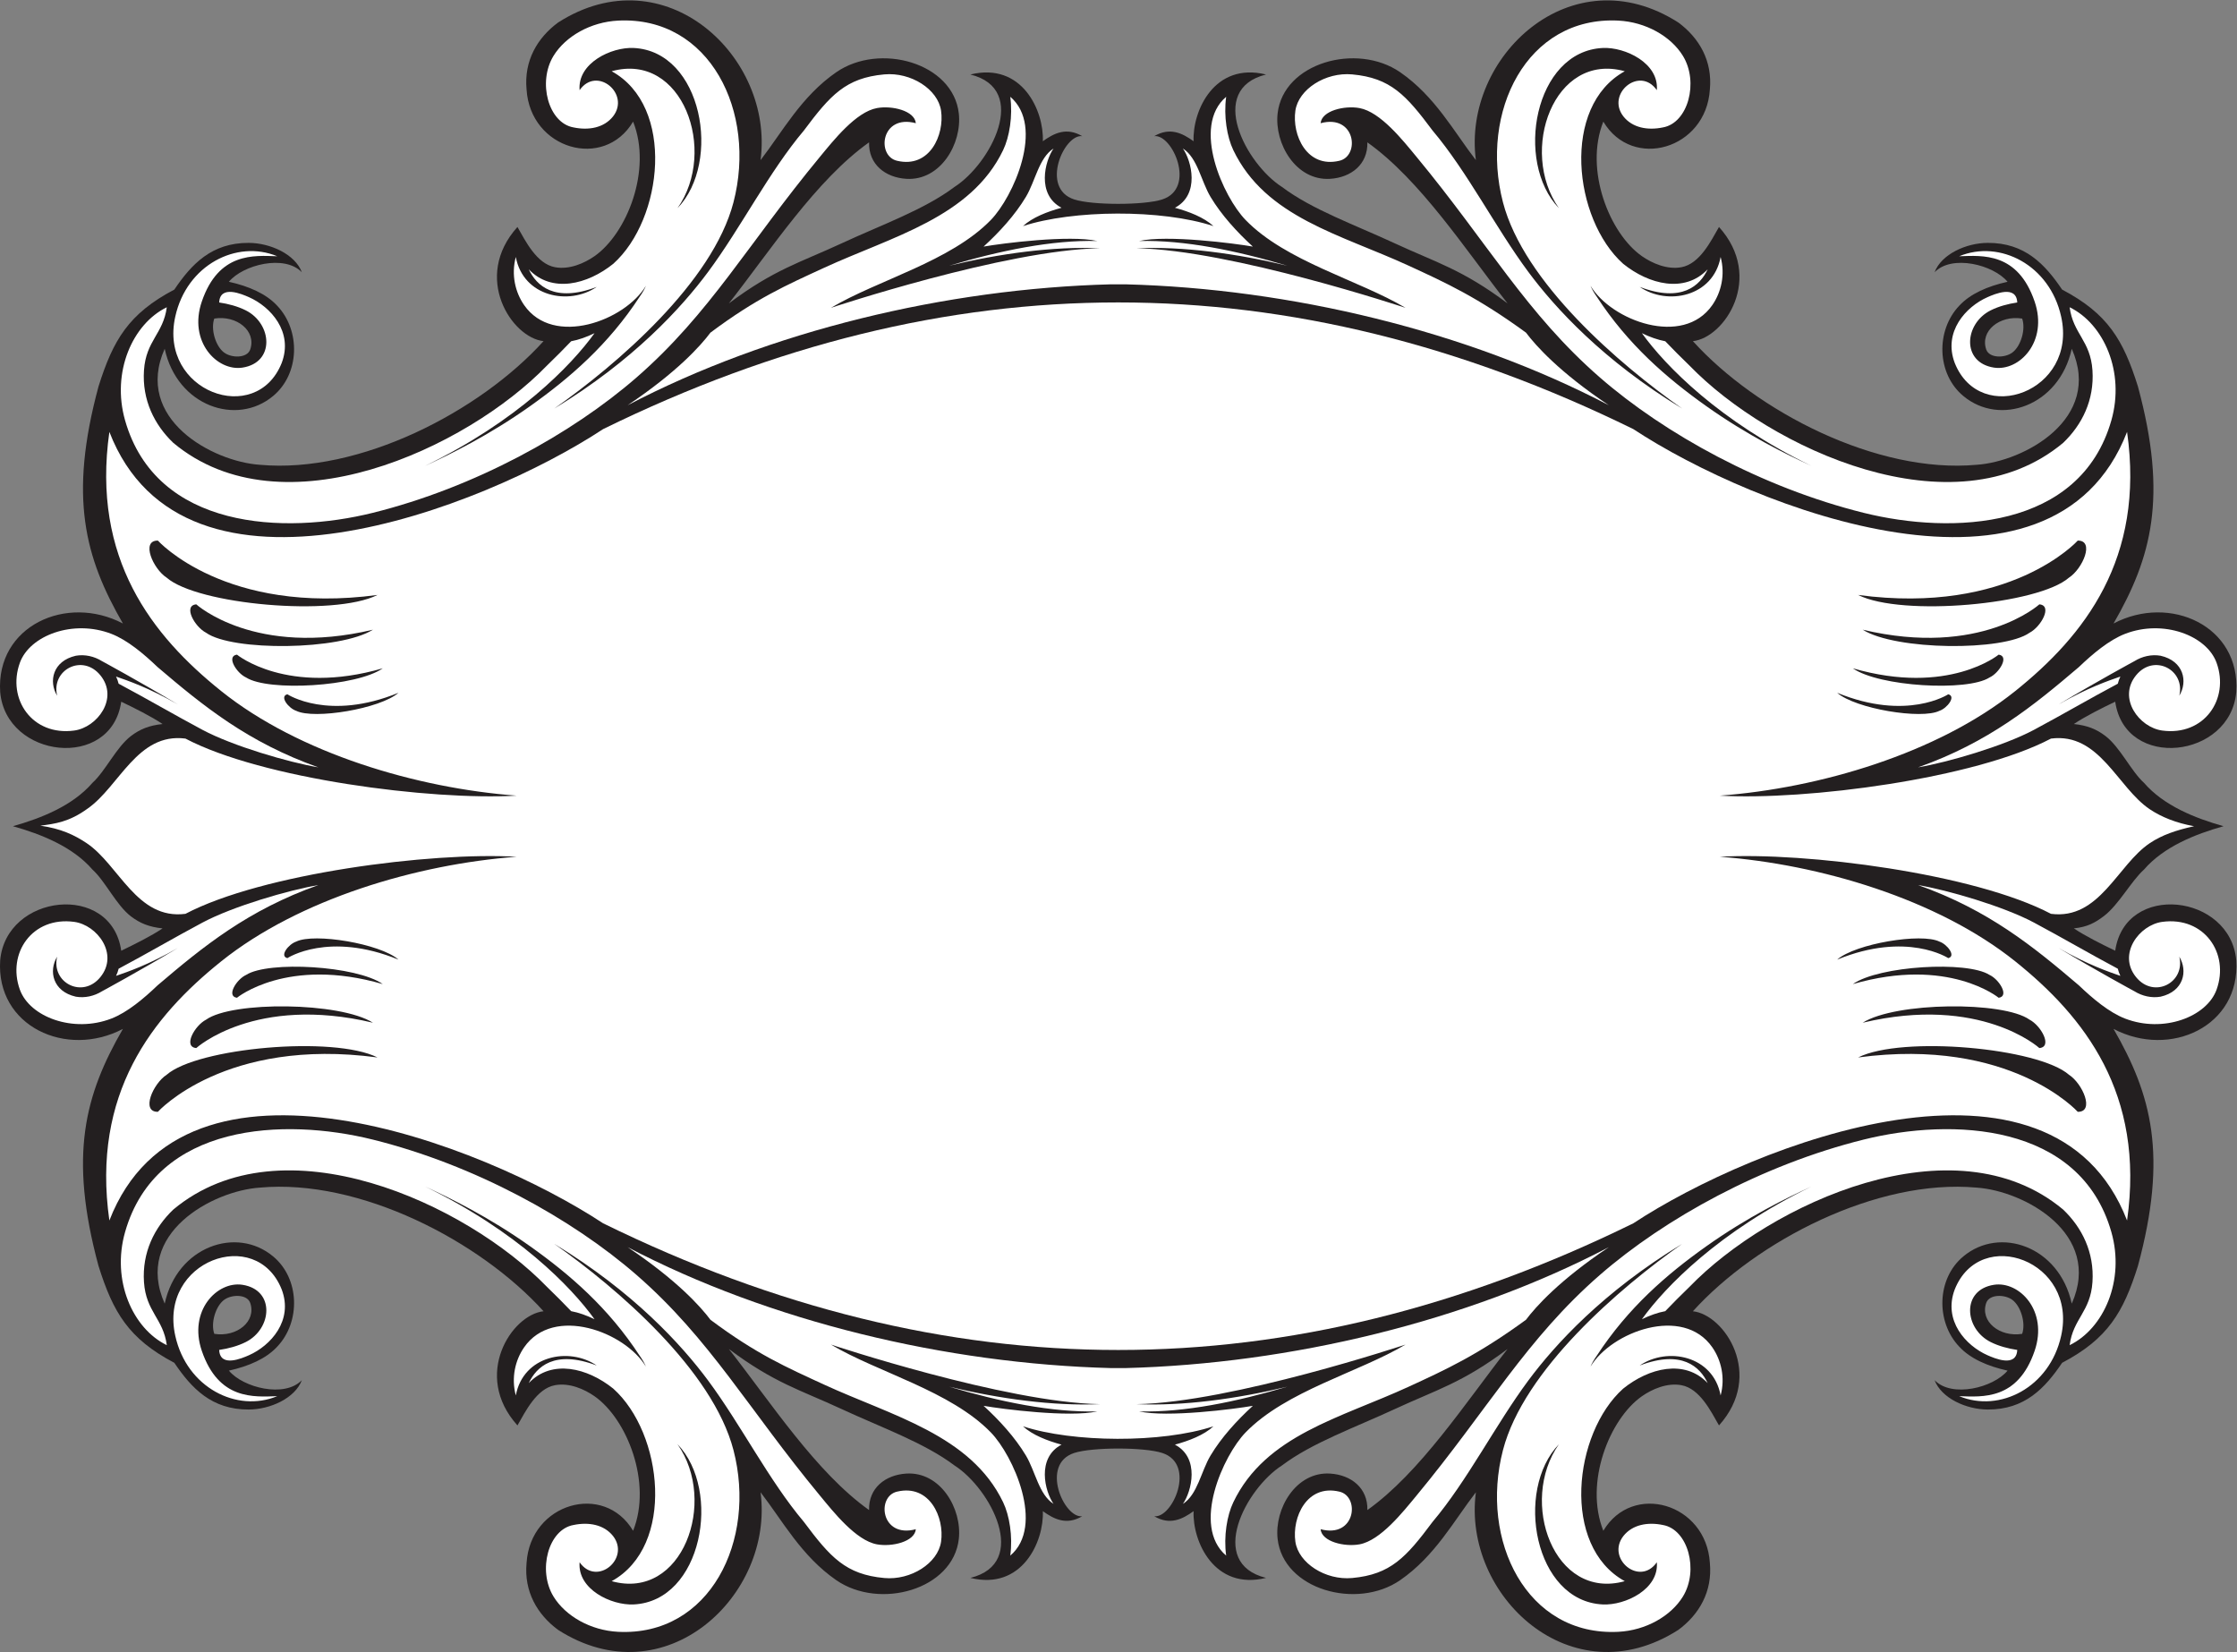
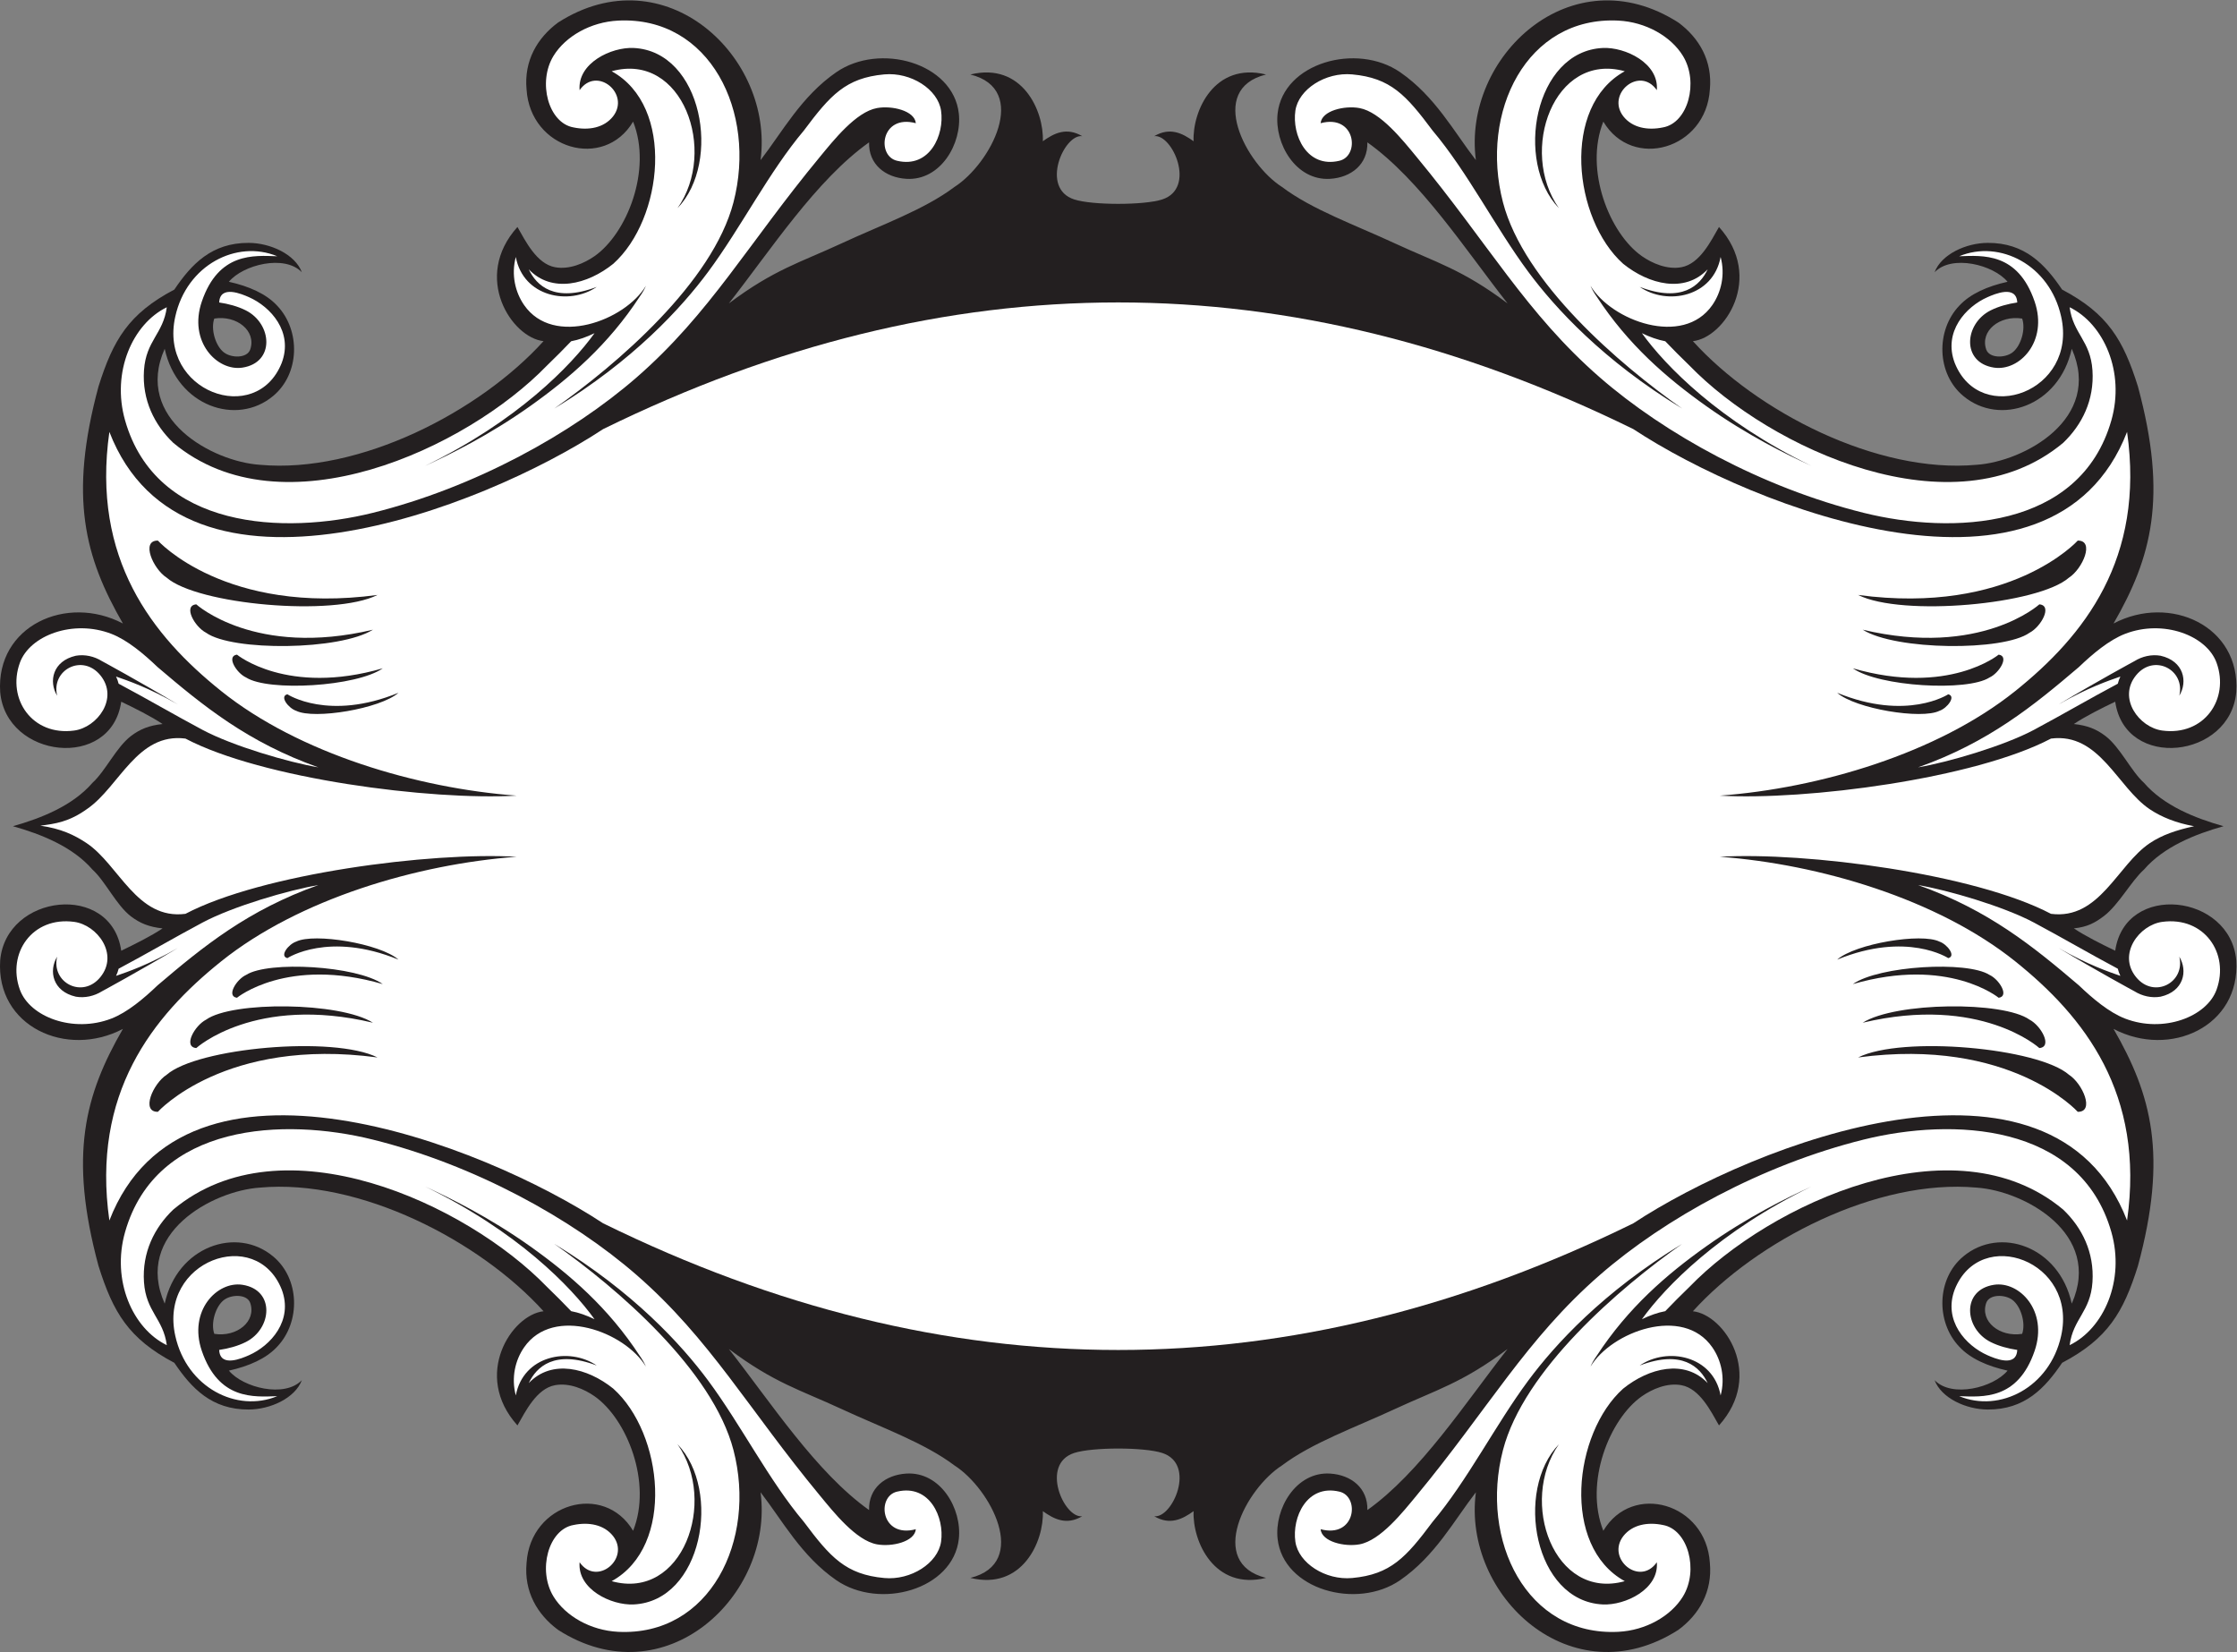
<svg xmlns="http://www.w3.org/2000/svg" viewBox="0 0 959.08 708.187" height="708.187" width="959.08" xml:space="preserve" id="svg2" version="1.1">
  <rect x="0" y="0" width="959.08" height="708.187" fill="#808080" stroke="none" />
  <defs id="defs6" />
  <g transform="matrix(1.333,0,0,-1.333,0,708.187)" id="g10">
    <g transform="scale(0.1)" id="g12">
      <path id="path14" style="fill:#231f20;fill-opacity:1;fill-rule:evenodd;stroke:none" d="m 41.527,2655.71 c 91.039,-25.61 192.168,-65.79 255.969,-139.6 41.43,-37.45 76.524,-114.43 123.934,-150.56 28.781,-21.92 58.304,-33.93 101.445,-38.43 -35.859,-24.26 -92.121,-52.32 -132.98,-71.8 C 358.07,2476.96 19.273,2438.27 0.609,2224.3 -13.312,2012.13 213.508,1908.28 395.305,2003.86 272.895,1791.64 220.531,1598.01 316.824,1241.7 363.695,1092.39 413.453,1007.53 560.707,930.012 615.895,848.328 680.645,779.375 799.82,779.785 c 69.797,0.246 149.414,36.731 170.996,94.434 -55.343,-57.793 -189.14,-24.297 -234.621,30.676 64.02,14.168 119.75,38.511 155.157,76.804 76.457,80.111 72.668,219.731 -12.989,290.551 -116.64,97.61 -308.304,33.16 -348.66,-151.88 -100.25,225.42 153.906,362.79 305.692,373.06 321.575,29.42 708.225,-171.46 912.815,-397.61 -102.26,-11 -229.92,-205 -83.95,-367.136 25.97,45.152 61.52,118.3 120.81,129.363 46.15,8.605 94.56,-12.82 126.89,-35.371 104.56,-72.957 186.11,-278.153 124.33,-432.832 -93.72,157.422 -330.49,88.918 -342.66,-103.133 -8.8,-92.375 34.55,-166.242 101.41,-215.598 343.8,-219.914 695.08,110.481 651.15,442.539 70.13,-90.554 130.95,-204.902 243.44,-282.617 139.48,-96.379 375.92,-30.527 394.23,132.57 10.86,96.836 -58.83,217.129 -169.02,210.196 -67.54,-4.231 -121.57,-46.613 -119.65,-117.309 -170.23,121.02 -315.11,344.778 -450.95,518.008 145.58,-109.441 229.97,-131.598 362.47,-193.094 128.46,-59.621 266.35,-108.504 362.92,-181.289 116.46,-74.336 243.45,-314.297 51.42,-361.777 166.65,-40.969 237.12,117.473 233.06,214.601 35.79,-25.753 76.09,-46.195 126.64,-16.32 -58.45,-7.715 -136.23,167.734 -25.63,203.535 58.27,18.887 224.58,18.887 282.85,0 110.6,-35.801 32.83,-211.25 -25.63,-203.535 50.55,-29.875 90.85,-9.433 126.64,16.32 -4.06,-97.128 66.41,-255.57 233.06,-214.601 -192.03,47.48 -65.05,287.441 51.43,361.777 96.56,72.785 234.46,121.668 362.91,181.289 132.51,61.496 216.89,83.653 362.47,193.094 -135.84,-173.23 -280.72,-396.988 -450.95,-518.008 1.92,70.696 -52.11,113.078 -119.65,117.309 -110.19,6.933 -179.88,-113.36 -169.01,-210.196 18.3,-163.097 254.74,-228.949 394.23,-132.57 112.49,77.715 173.3,192.063 243.43,282.617 -43.93,-332.058 307.36,-662.453 651.16,-442.539 66.85,49.356 110.2,123.223 101.4,215.598 -12.17,192.051 -248.94,260.555 -342.65,103.133 -61.78,154.679 19.76,359.875 124.32,432.832 32.33,22.551 80.73,43.976 126.89,35.371 59.29,-11.063 94.84,-84.211 120.82,-129.363 145.96,162.136 18.31,356.136 -83.96,367.136 204.59,226.15 591.25,427.03 912.82,397.61 151.78,-10.27 405.94,-147.64 305.69,-373.06 -40.35,185.04 -232.02,249.49 -348.66,151.88 -85.66,-70.82 -89.44,-210.44 -12.99,-290.551 35.4,-38.293 91.13,-62.636 155.17,-76.804 -45.49,-54.973 -179.29,-88.469 -234.64,-30.676 21.59,-57.703 101.21,-94.188 171,-94.434 119.17,-0.41 183.93,68.543 239.11,150.227 147.26,77.518 197.01,162.378 243.88,311.688 96.3,356.31 43.94,549.94 -78.47,762.16 181.79,-95.58 408.62,8.27 394.69,220.44 -18.66,213.97 -357.46,252.66 -389.28,31.02 -40.86,19.48 -97.13,47.54 -132.99,71.8 43.14,4.5 67.95,17.79 96.72,39.72 47.41,36.13 87.24,111.82 128.67,149.27 63.79,73.81 164.92,113.99 255.96,139.6 -91.04,25.62 -192.17,65.79 -255.96,139.61 -41.43,37.45 -76.53,114.43 -123.94,150.56 -28.78,21.93 -58.31,33.93 -101.45,38.43 35.86,24.26 92.13,52.32 132.99,71.8 31.82,-221.64 370.62,-182.95 389.28,31.02 13.93,212.17 -212.9,316.01 -394.69,220.44 122.41,212.22 174.77,405.85 78.47,762.16 -46.87,149.3 -96.62,234.18 -243.88,311.69 -55.18,81.69 -119.94,150.64 -239.11,150.22 -69.79,-0.24 -149.41,-36.72 -171,-94.43 55.35,57.79 189.15,24.3 234.64,-30.67 -64.04,-14.18 -119.77,-38.52 -155.17,-76.81 -76.45,-80.12 -72.67,-219.73 12.99,-290.55 116.64,-97.6 308.31,-33.16 348.66,151.88 100.25,-225.43 -153.91,-362.79 -305.69,-373.06 -321.57,-29.43 -708.23,171.45 -912.82,397.61 102.27,11 229.92,205 83.96,367.14 -25.98,-45.16 -61.53,-118.3 -120.82,-129.37 -46.16,-8.6 -94.56,12.82 -126.89,35.37 -104.56,72.96 -186.1,278.16 -124.32,432.83 93.71,-157.41 330.48,-88.91 342.65,103.14 8.8,92.37 -34.55,166.24 -101.4,215.6 -343.8,219.91 -695.09,-110.48 -651.16,-442.54 -70.13,90.55 -130.94,204.89 -243.43,282.61 -139.49,96.38 -375.93,30.53 -394.23,-132.56 -10.87,-96.84 58.82,-217.13 169.01,-210.2 67.54,4.23 121.57,46.61 119.65,117.3 170.23,-121.01 315.11,-344.76 450.95,-518 -145.58,109.44 -229.96,131.6 -362.47,193.09 -128.45,59.62 -266.35,108.51 -362.91,181.29 -116.48,74.34 -243.46,314.3 -51.43,361.78 -166.65,40.97 -237.12,-117.48 -233.06,-214.6 -35.79,25.75 -76.09,46.19 -126.64,16.32 58.46,7.71 136.23,-167.74 25.63,-203.54 -58.27,-18.88 -224.58,-18.88 -282.85,0 -110.6,35.8 -32.82,211.25 25.63,203.54 -50.55,29.87 -90.85,9.43 -126.64,-16.32 4.06,97.12 -66.41,255.57 -233.06,214.6 192.03,-47.48 65.04,-287.44 -51.42,-361.78 -96.57,-72.78 -234.46,-121.67 -362.92,-181.29 -132.5,-61.49 -216.89,-83.65 -362.47,-193.09 135.84,173.24 280.72,396.99 450.95,518 -1.92,-70.69 52.11,-113.07 119.65,-117.3 110.19,-6.93 179.88,113.36 169.02,210.2 -18.31,163.09 -254.75,228.94 -394.23,132.56 -112.49,-77.72 -173.31,-192.06 -243.44,-282.61 43.93,332.06 -307.35,662.45 -651.15,442.54 -66.86,-49.36 -110.21,-123.23 -101.41,-215.6 12.17,-192.05 248.94,-260.55 342.66,-103.14 61.78,-154.67 -19.77,-359.87 -124.33,-432.83 -32.33,-22.55 -80.74,-43.97 -126.89,-35.37 -59.29,11.07 -94.84,84.21 -120.81,129.37 -145.97,-162.14 -18.31,-356.14 83.95,-367.14 -204.59,-226.16 -591.24,-427.04 -912.815,-397.61 -151.786,10.27 -405.942,147.63 -305.692,373.06 40.356,-185.04 232.02,-249.48 348.66,-151.88 85.657,70.82 89.446,210.43 12.989,290.55 -35.407,38.29 -91.137,62.63 -155.157,76.81 45.481,54.97 179.278,88.46 234.621,30.67 -21.582,57.71 -101.199,94.19 -170.996,94.43 -119.175,0.42 -183.925,-68.53 -239.113,-150.22 C 413.453,4303.91 363.695,4219.03 316.824,4069.73 220.531,3713.42 272.895,3519.79 395.305,3307.57 213.508,3403.14 -13.312,3299.3 0.609,3087.13 19.273,2873.16 358.07,2834.47 389.895,3056.11 c 40.859,-19.48 97.121,-47.54 132.98,-71.8 -43.141,-4.5 -72.664,-16.5 -101.445,-38.43 C 374.02,2909.75 338.926,2832.77 297.496,2795.32 233.695,2721.5 132.566,2681.33 41.527,2655.71 Z M 6503.89,4288.26 c -72.34,11.48 -136.07,-39.88 -115.57,-99.53 9.9,-28.34 59.61,-28.08 84.28,-9.57 26.94,20.2 43.51,74.35 31.29,109.1 z m -5814.691,0 c 72.344,11.48 136.071,-39.88 115.571,-99.53 -9.903,-28.34 -59.61,-28.08 -84.282,-9.57 -26.941,20.2 -43.511,74.35 -31.289,109.1 z M 6503.89,1023.18 c -72.34,-11.49 -136.07,39.86 -115.57,99.52 9.9,28.33 59.61,28.08 84.28,9.58 26.94,-20.22 43.51,-74.36 31.29,-109.1 z m -5814.691,0 c 72.344,-11.49 136.071,39.86 115.571,99.52 -9.903,28.33 -59.61,28.08 -84.282,9.58 -26.941,-20.22 -43.511,-74.36 -31.289,-109.1 v 0" />
      <path id="path16" style="fill:#ffffff;fill-opacity:1;fill-rule:evenodd;stroke:none" d="m 183.766,3075.39 c -19.934,83.29 81.425,136.39 139.027,65.68 60.25,-73.96 -10.063,-167.72 -84.215,-177.72 -134.879,-18.18 -216.769,101.35 -174.715,217.89 31.801,88.15 171.571,140.42 294.063,93.21 52.008,-20.05 104.929,-64.91 148.875,-106.93 146.707,-124.98 290.519,-242.16 517.149,-322.51 -95.102,16.02 -274.911,68.44 -372.641,120.58 -88.59,47.25 -180.813,101.15 -269.77,148.43 -1.926,8.07 -4.723,15.75 -8.254,22.99 37.93,-13.27 102.324,-34.61 198.863,-89.68 -122.71,73.46 -243.734,139.07 -244.05,139.21 l 0.004,-0.01 c -24.899,15.53 -55.067,22.45 -84.137,17.43 -74.84,-17.11 -87.985,-82.92 -60.199,-128.57 z m 6825.564,0 c 19.93,83.29 -81.43,136.39 -139.03,65.68 -60.25,-73.96 10.06,-167.72 84.21,-177.72 134.88,-18.18 216.78,101.35 174.72,217.89 -31.81,88.15 -171.57,140.42 -294.06,93.21 -52.01,-20.05 -104.94,-64.91 -148.88,-106.93 -146.71,-124.98 -290.52,-242.16 -517.14,-322.51 95.1,16.02 274.9,68.44 372.64,120.58 88.58,47.25 180.8,101.15 269.76,148.43 1.93,8.07 4.73,15.75 8.25,22.99 -37.92,-13.27 -102.32,-34.61 -198.85,-89.68 122.7,73.46 243.73,139.07 244.04,139.21 v -0.01 c 24.9,15.53 55.07,22.45 84.14,17.43 74.83,-17.11 87.98,-82.92 60.2,-128.57 z m 0,-839.35 c 19.93,-83.29 -81.43,-136.39 -139.03,-65.68 -60.25,73.96 10.06,167.72 84.21,177.72 134.88,18.18 216.78,-101.35 174.72,-217.89 -31.81,-88.16 -171.57,-140.42 -294.06,-93.22 -52.01,20.06 -104.94,64.92 -148.88,106.95 -146.71,124.97 -290.52,242.15 -517.14,322.5 95.1,-16.02 274.9,-68.44 372.64,-120.58 88.58,-47.25 180.8,-101.15 269.76,-148.44 1.93,-8.06 4.73,-15.74 8.25,-22.99 -37.92,13.28 -102.32,34.61 -198.85,89.68 122.7,-73.45 243.73,-139.06 244.04,-139.2 v 0.01 c 24.9,-15.53 55.07,-22.46 84.14,-17.44 74.83,17.13 87.98,82.93 60.2,128.58 z m -6825.564,0 c -19.934,-83.29 81.425,-136.39 139.027,-65.68 60.25,73.96 -10.063,167.72 -84.215,177.72 -134.879,18.18 -216.769,-101.35 -174.715,-217.89 31.801,-88.16 171.571,-140.42 294.063,-93.22 52.008,20.06 104.929,64.92 148.875,106.95 146.707,124.97 290.519,242.15 517.149,322.5 -95.102,-16.02 -274.911,-68.44 -372.641,-120.58 -88.59,-47.25 -180.813,-101.15 -269.77,-148.44 -1.926,-8.06 -4.723,-15.74 -8.254,-22.99 37.93,13.28 102.324,34.61 198.863,89.68 -122.71,-73.45 -243.734,-139.06 -244.05,-139.2 l 0.004,0.01 c -24.899,-15.53 -55.067,-22.46 -84.137,-17.44 -74.84,17.13 -87.985,82.93 -60.199,128.58 v 0" />
-       <path id="path18" style="fill:#ffffff;fill-opacity:1;fill-rule:evenodd;stroke:none" d="m 3902.87,4585.6 c -30.46,28.07 -78.43,46.6 -123.92,58.95 81.1,42.93 53.52,150.83 25.67,190.52 47.06,-29.96 58.32,-104.58 88.99,-155.72 35.06,-58.45 85.41,-113.43 136,-159.64 -59.9,10.54 -276.18,38.14 -365.72,17.94 145.5,3.8 313.74,-31.01 476.51,-79.46 -161.94,39.11 -335.43,62.74 -485.3,56.16 305.17,-5.17 864.52,-191.27 865.52,-191.62 -150.19,89.38 -384.51,148.72 -514.55,282.71 -71.1,73.28 -174.83,300.48 -62.34,396 -8.44,-62.46 2.75,-129.36 22.94,-171.43 103.82,-216.46 345.22,-270.95 564.22,-371.79 120.71,-55.57 220.99,-101.41 377.14,-215.2 31.54,-42.03 107.52,-127.18 266.5,-233.57 -457.1,239.37 -1024.83,375.07 -1554.42,388.89 h -47.13 c -529.58,-13.82 -1097.32,-149.52 -1554.43,-388.89 158.99,106.39 234.97,191.54 266.51,233.57 147.52,110.34 244.34,152.72 365.06,208.29 219,100.85 472.48,162.24 576.31,378.7 20.18,42.07 31.36,108.97 22.93,171.43 112.49,-95.52 8.76,-322.72 -62.35,-396 -130.03,-133.99 -364.35,-193.33 -514.53,-282.71 0.99,0.35 560.35,186.45 865.51,191.62 -149.87,6.58 -323.35,-17.05 -485.3,-56.16 162.78,48.45 331.01,83.26 476.51,79.46 -89.54,20.2 -305.81,-7.4 -365.72,-17.94 50.6,46.21 100.94,101.19 136,159.64 30.67,51.14 41.93,125.76 88.99,155.72 -27.85,-39.69 -55.43,-147.59 25.68,-190.52 -45.5,-12.35 -93.47,-30.88 -123.93,-58.95 159.72,52.47 445.57,54.88 612.65,0 z m 0,-3859.772 c -30.46,-28.074 -78.43,-46.598 -123.92,-58.941 81.1,-42.934 53.52,-150.84 25.67,-190.528 47.06,29.961 58.32,104.579 88.99,155.719 35.06,58.449 85.41,113.43 136,159.641 -59.9,-10.547 -276.18,-38.145 -365.72,-17.938 145.5,-3.801 313.74,31.004 476.51,79.461 -161.94,-39.113 -335.43,-62.746 -485.3,-56.164 305.17,5.176 864.52,191.274 865.52,191.621 C 4370.43,899.316 4136.11,839.98 4006.07,705.988 3934.97,632.703 3831.24,405.508 3943.73,310 c -8.44,62.441 2.75,129.348 22.94,171.414 103.82,216.457 345.22,270.949 564.22,371.789 120.71,55.578 220.99,101.414 377.14,215.197 31.54,42.04 107.52,127.2 266.5,233.58 C 4717.43,1062.61 4149.7,926.906 3620.11,913.098 h -47.13 c -529.58,13.808 -1097.32,149.512 -1554.43,388.882 158.99,-106.38 234.97,-191.54 266.51,-233.58 147.52,-110.326 244.34,-152.705 365.06,-208.283 219,-100.84 472.48,-162.246 576.31,-378.703 20.18,-42.066 31.36,-108.973 22.93,-171.414 112.49,95.508 8.76,322.703 -62.35,395.988 -130.03,133.992 -364.35,193.328 -514.53,282.711 0.99,-0.347 560.35,-186.445 865.51,-191.621 -149.87,-6.582 -323.35,17.051 -485.3,56.164 162.78,-48.457 331.01,-83.262 476.51,-79.461 -89.54,-20.207 -305.81,7.391 -365.72,17.938 50.6,-46.211 100.94,-101.192 136,-159.641 30.67,-51.14 41.93,-125.758 88.99,-155.719 -27.85,39.688 -55.43,147.594 25.68,190.528 -45.5,12.343 -93.47,30.867 -123.93,58.941 159.72,-52.469 445.57,-54.89 612.65,0 v 0" />
      <path id="path20" style="fill:#ffffff;fill-opacity:1;fill-rule:evenodd;stroke:none" d="m 6914.33,2601.16 c -103.96,-69.66 -161.38,-247.39 -317.64,-227.26 -246.21,129.45 -788.9,199.54 -1065.24,183.54 320.19,-23.8 699.98,-135.82 950.23,-336.35 221.87,-177.78 417.61,-425.34 359.65,-833.4 -240.77,620.45 -1200.77,246.06 -1588.02,-9 -1106.87,-543.194 -2206.66,-543.194 -3313.53,0 -387.24,255.06 -1347.241,629.45 -1588.018,9 -57.953,408.06 137.773,655.62 359.648,833.4 250.262,200.53 630.05,312.55 950.24,336.35 -276.35,16 -819.045,-54.09 -1065.252,-183.54 -156.257,-20.13 -213.679,157.6 -317.632,227.26 -39.457,26.44 -83.235,47 -148.985,56.24 47.121,6.21 92.098,11.54 151.699,54.74 102.247,70.9 160.036,245.34 314.918,225.39 246.207,-129.46 788.902,-199.54 1065.252,-183.55 -320.19,23.81 -699.978,135.83 -950.24,336.36 -221.875,177.78 -417.601,425.34 -359.648,833.41 240.777,-620.47 1200.778,-246.07 1588.018,8.99 1106.87,543.19 2206.66,543.19 3313.53,0 387.25,-255.06 1347.25,-629.46 1588.02,-8.99 57.96,-408.07 -137.78,-655.63 -359.65,-833.41 -250.25,-200.53 -630.04,-312.55 -950.23,-336.36 276.34,-15.99 819.03,54.09 1065.24,183.55 156.26,20.13 213.68,-157.61 317.64,-227.27 37.87,-25.37 85.46,-44.38 142.56,-54.58 -57.33,-12.52 -103.28,-28.19 -142.56,-54.52 z M 507.777,3574.22 c 0.481,-0.5 216.692,-240.43 706.453,-174.83 -141.94,-70.91 -579.675,-30.77 -678.253,55.7 -43.926,28.49 -83.547,119.99 -28.2,119.13 z m 6174.933,0 c -0.48,-0.5 -216.7,-240.43 -706.46,-174.83 141.94,-70.91 579.67,-30.77 678.25,55.7 43.94,28.49 83.55,119.99 28.21,119.13 z m -416.52,-494.25 c -0.28,-0.17 -132.82,-87.27 -357.3,4.8 58.61,-51.34 271.53,-86.7 329.1,-57.88 24.41,8.07 54.6,46.61 28.2,53.08 z m 162.14,127.48 c -0.35,-0.27 -161.83,-133.06 -469.03,-43.95 84.03,-59.05 368.1,-75.46 439.52,-29.59 30.87,14.01 65.03,68.77 29.51,73.54 z m 130.88,161.73 c -0.41,-0.36 -189.04,-171.63 -568.26,-81.49 105.82,-66.86 452.53,-69.88 536.74,-9.79 36.72,18.9 75.04,87.58 31.52,91.28 z M 924.285,3079.97 c 0.289,-0.17 132.825,-87.27 357.295,4.8 -58.6,-51.34 -271.52,-86.7 -329.092,-57.88 -24.406,8.07 -54.601,46.61 -28.203,53.08 z m -162.137,127.48 c 0.352,-0.27 161.84,-133.06 469.042,-43.95 -84.04,-59.05 -368.116,-75.46 -439.534,-29.59 -30.859,14.01 -65.019,68.77 -29.508,73.54 z M 631.27,3369.18 c 0.414,-0.36 189.043,-171.63 568.26,-81.49 -105.81,-66.86 -452.538,-69.88 -536.733,-9.79 -36.723,18.9 -75.039,87.58 -31.527,91.28 z M 507.777,1737.21 c 0.481,0.49 216.692,240.44 706.453,174.82 -141.94,70.92 -579.675,30.78 -678.253,-55.69 -43.926,-28.5 -83.547,-119.99 -28.2,-119.13 z m 6174.933,0 c -0.48,0.49 -216.7,240.44 -706.46,174.82 141.94,70.92 579.67,30.78 678.25,-55.69 43.94,-28.5 83.55,-119.99 28.21,-119.13 z m -416.52,494.25 c -0.28,0.17 -132.82,87.26 -357.3,-4.8 58.61,51.34 271.53,86.7 329.1,57.87 24.41,-8.07 54.6,-46.6 28.2,-53.07 z m 162.14,-127.48 c -0.35,0.27 -161.83,133.06 -469.03,43.95 84.03,59.05 368.1,75.46 439.52,29.59 30.87,-14.01 65.03,-68.77 29.51,-73.54 z m 130.88,-161.72 c -0.41,0.35 -189.04,171.62 -568.26,81.48 105.82,66.87 452.53,69.89 536.74,9.79 36.72,-18.9 75.04,-87.58 31.52,-91.27 z m -5634.925,289.2 c 0.289,0.17 132.825,87.26 357.295,-4.8 -58.6,51.34 -271.52,86.7 -329.092,57.87 -24.406,-8.07 -54.601,-46.6 -28.203,-53.07 z M 762.148,2103.98 c 0.352,0.27 161.84,133.06 469.042,43.95 -84.04,59.05 -368.116,75.46 -439.534,29.59 -30.859,-14.01 -65.019,-68.77 -29.508,-73.54 z M 631.27,1942.26 c 0.414,0.35 189.043,171.62 568.26,81.48 -105.81,66.87 -452.538,69.89 -536.733,9.79 -36.723,-18.9 -75.039,-87.58 -31.527,-91.27 v 0" />
      <path id="path22" style="fill:#ffffff;fill-opacity:1;fill-rule:evenodd;stroke:none" d="m 6656.58,986.777 c 11.47,85.923 66.98,107.013 73.43,202.843 6.41,95.37 -33.57,175.28 -94.25,233.23 -351.04,292.99 -943.37,18.33 -1201.56,-248.24 -26.1,-25.23 -55.7,-54.78 -78.18,-78.49 -24.2,-4.51 -49.87,-13.63 -75.16,-25.96 75.53,105.04 249.11,283.33 545.25,426.81 -78.81,-36.03 -205.66,-98.18 -338.42,-192.43 -127.48,-90.49 -251.38,-197.58 -351.87,-351.544 -4.68,-6.519 -8.86,-13.055 -12.48,-19.539 l -0.1,-0.168 0.05,0.078 c -2.92,-5.242 -5.48,-10.449 -7.63,-15.601 66.7,111.904 297.26,198.174 391.7,62.05 28.44,-40.996 42.05,-97.382 26.72,-154.73 -23.79,128.535 -171.64,157.055 -260.33,96.25 136.11,51.699 194.12,-4.402 218.68,-56.52 -74.04,77.887 -189,48.946 -271.9,-17.871 -160.07,-143.437 -200.1,-506.078 5.26,-619.132 -227.92,-63.379 -341.9,255.917 -211.77,440.351 -143.21,-148.437 -79.7,-504.988 141.31,-515.195 71.82,-3.313 181,48.828 173.56,135.652 -55.09,-79.129 -164.16,11.828 -107.5,84.492 29.17,36.789 78.49,45.473 126.9,35.364 81.07,-14.024 116.4,-145.743 64.39,-230.301 C 5374.15,115.559 5293.61,69.363 5204.86,64.934 4910.17,50.203 4758.39,358.605 4834,649.258 4900.91,906.492 5207.84,1170.37 5410.55,1312.7 5156.13,1158.2 5001.26,988.594 4915.42,872.879 4809.77,730.469 4719.36,550.715 4607.7,418.652 4522.58,304.641 4472.93,249.355 4349.09,237.969 c -85.88,-7.91 -172.72,47.851 -182.74,116.711 -11.32,77.879 36.53,185.75 141.17,161.148 67.48,-14.988 52.75,-151.062 -60.02,-120.926 3.69,-40.371 77.1,-57.429 125,-48.664 67.69,12.414 139.7,103.957 183.1,156.399 230.73,278.816 354.03,504.533 590.27,710.063 208.45,181.33 520.5,353.86 848.7,435.34 283.44,70.34 695.87,54.66 796.25,-297.44 44.35,-155.57 -24.27,-310.37 -134.24,-363.823 z m 0,3337.873 c 11.47,-85.92 66.98,-107.01 73.43,-202.84 6.41,-95.37 -33.57,-175.29 -94.25,-233.23 -351.04,-292.99 -943.37,-18.34 -1201.56,248.24 -26.1,25.23 -55.7,54.77 -78.18,78.49 -24.2,4.51 -49.87,13.63 -75.16,25.94 75.53,-105.02 249.11,-283.3 545.25,-426.8 -78.81,36.04 -205.66,98.19 -338.42,192.44 -127.48,90.49 -251.38,197.57 -351.87,351.54 -4.68,6.52 -8.86,13.05 -12.48,19.54 l -0.1,0.17 0.05,-0.08 c -2.92,5.24 -5.48,10.45 -7.63,15.61 66.7,-111.91 297.26,-198.18 391.7,-62.06 28.44,41 42.05,97.38 26.72,154.73 -23.79,-128.54 -171.64,-157.05 -260.33,-96.26 136.11,-51.69 194.12,4.42 218.68,56.54 -74.04,-77.9 -189,-48.94 -271.9,17.86 -160.07,143.44 -200.1,506.07 5.26,619.13 -227.92,63.39 -341.9,-255.91 -211.77,-440.34 -143.21,148.43 -79.7,504.98 141.31,515.19 71.82,3.32 181,-48.83 173.56,-135.65 -55.09,79.14 -164.16,-11.83 -107.5,-84.49 29.17,-36.8 78.49,-45.48 126.9,-35.37 81.07,14.02 116.4,145.75 64.39,230.3 -38.53,62.63 -119.07,108.81 -207.82,113.24 -294.69,14.73 -446.47,-293.66 -370.86,-584.32 66.91,-257.23 373.84,-521.12 576.55,-663.44 -254.42,154.5 -409.29,324.1 -495.13,439.82 -105.65,142.41 -196.06,322.16 -307.72,454.23 -85.12,114.01 -134.77,169.29 -258.61,180.68 -85.88,7.9 -172.72,-47.85 -182.74,-116.71 -11.32,-77.88 36.53,-185.75 141.17,-161.15 67.48,15 52.75,151.07 -60.02,120.93 3.69,40.36 77.1,57.43 125,48.66 67.69,-12.41 139.7,-103.96 183.1,-156.4 230.73,-278.83 354.03,-504.53 590.27,-710.05 208.45,-181.35 520.5,-353.88 848.7,-435.35 283.44,-70.34 695.87,-54.67 796.25,297.44 44.35,155.57 -24.27,310.37 -134.24,363.82 z m -355.2,164.01 c 75.38,2.48 188.34,12.95 242.58,-145.52 44.25,-129.31 -49.55,-225.18 -130.71,-212.63 -105.46,16.31 -95.79,141.31 -10.7,184.1 26.12,13.12 56.64,21.13 85.56,25.38 -2.63,57.58 -73.22,26.98 -95.91,16.96 -69.07,-30.52 -143.25,-111.11 -105.13,-211.55 82.45,-206.35 396.41,-91.83 342.19,149.44 -36.75,165.94 -197.5,247.86 -327.88,193.82 z M 536.508,4324.65 c -11.465,-85.92 -66.977,-107.01 -73.422,-202.84 -6.414,-95.37 33.566,-175.29 94.242,-233.23 351.047,-292.99 943.372,-18.34 1201.562,248.24 26.11,25.23 55.7,54.77 78.18,78.49 24.2,4.51 49.86,13.63 75.16,25.94 -75.53,-105.02 -249.11,-283.3 -545.24,-426.8 78.8,36.04 205.65,98.19 338.42,192.44 127.47,90.49 251.37,197.57 351.86,351.54 4.68,6.52 8.86,13.05 12.48,19.54 l 0.11,0.17 -0.06,-0.08 c 2.92,5.24 5.49,10.45 7.63,15.61 -66.7,-111.91 -297.26,-198.18 -391.7,-62.06 -28.44,41 -42.05,97.38 -26.73,154.73 23.8,-128.54 171.65,-157.05 260.34,-96.26 -136.11,-51.69 -194.12,4.42 -218.68,56.54 74.05,-77.9 189,-48.94 271.9,17.86 160.07,143.44 200.1,506.07 -5.26,619.13 227.93,63.39 341.9,-255.91 211.78,-440.34 143.2,148.43 79.69,504.98 -141.32,515.19 -71.81,3.32 -181,-48.83 -173.56,-135.65 55.09,79.14 164.17,-11.83 107.5,-84.49 -29.16,-36.8 -78.49,-45.48 -126.9,-35.37 -81.07,14.02 -116.4,145.75 -64.39,230.3 38.54,62.63 119.07,108.81 207.82,113.24 294.7,14.73 446.47,-293.66 370.87,-584.32 -66.92,-257.23 -373.86,-521.12 -576.56,-663.44 254.41,154.5 409.29,324.1 495.13,439.82 105.65,142.41 196.06,322.16 307.72,454.23 85.13,114.01 134.77,169.29 258.61,180.68 85.88,7.9 172.72,-47.85 182.74,-116.71 11.33,-77.88 -36.53,-185.75 -141.17,-161.15 -67.48,15 -52.74,151.07 60.03,120.93 -3.7,40.36 -77.11,57.43 -125.01,48.66 -67.68,-12.41 -139.7,-103.96 -183.09,-156.4 -230.74,-278.83 -354.04,-504.53 -590.28,-710.05 -208.44,-181.35 -520.5,-353.88 -848.7,-435.35 -283.438,-70.34 -695.868,-54.67 -796.254,297.44 -44.344,155.57 24.277,310.37 134.242,363.82 z m 355.211,164.01 c -75.387,2.48 -188.352,12.95 -242.578,-145.52 -44.262,-129.31 49.547,-225.18 130.699,-212.63 105.465,16.31 95.797,141.31 10.703,184.1 -26.129,13.12 -56.641,21.13 -85.559,25.38 2.621,57.58 73.215,26.98 95.911,16.96 69.078,-30.52 143.253,-111.11 105.125,-211.55 -82.45,-206.35 -396.415,-91.83 -342.192,149.44 36.75,165.94 197.504,247.86 327.891,193.82 z M 536.508,986.777 c -11.465,85.923 -66.977,107.013 -73.422,202.843 -6.414,95.37 33.566,175.28 94.242,233.23 351.047,292.99 943.372,18.33 1201.562,-248.24 26.11,-25.23 55.7,-54.78 78.18,-78.49 24.2,-4.51 49.86,-13.63 75.16,-25.96 -75.53,105.04 -249.11,283.33 -545.24,426.81 78.8,-36.03 205.65,-98.18 338.42,-192.43 127.47,-90.49 251.37,-197.58 351.86,-351.544 4.68,-6.519 8.86,-13.055 12.48,-19.539 l 0.11,-0.168 -0.06,0.078 c 2.92,-5.242 5.49,-10.449 7.63,-15.601 -66.7,111.904 -297.26,198.174 -391.7,62.05 -28.44,-40.996 -42.05,-97.382 -26.73,-154.73 23.8,128.535 171.65,157.055 260.34,96.25 -136.11,51.699 -194.12,-4.402 -218.68,-56.52 74.05,77.887 189,48.946 271.9,-17.871 160.07,-143.437 200.1,-506.078 -5.26,-619.132 227.93,-63.379 341.9,255.917 211.78,440.351 143.2,-148.437 79.69,-504.988 -141.32,-515.195 -71.81,-3.313 -181,48.828 -173.56,135.652 55.09,-79.129 164.17,11.828 107.5,84.492 -29.16,36.789 -78.49,45.473 -126.9,35.364 -81.07,-14.024 -116.4,-145.743 -64.39,-230.301 38.54,-62.617 119.07,-108.813 207.82,-113.242 294.7,-14.73 446.47,293.671 370.87,584.324 -66.92,257.234 -373.86,521.112 -576.56,663.442 254.41,-154.5 409.29,-324.106 495.13,-439.821 105.65,-142.41 196.06,-322.164 307.72,-454.227 85.13,-114.011 134.77,-169.297 258.61,-180.683 85.88,-7.91 172.72,47.851 182.74,116.711 11.33,77.879 -36.53,185.75 -141.17,161.148 -67.48,-14.988 -52.74,-151.062 60.03,-120.926 -3.7,-40.371 -77.11,-57.429 -125.01,-48.664 -67.68,12.414 -139.7,103.957 -183.09,156.399 -230.74,278.816 -354.04,504.533 -590.28,710.063 -208.44,181.33 -520.5,353.86 -848.7,435.34 -283.438,70.34 -695.868,54.66 -796.254,-297.44 -44.344,-155.57 24.277,-310.37 134.242,-363.823 z M 891.719,822.766 c -75.387,-2.473 -188.352,-12.942 -242.578,145.515 -44.262,129.319 49.547,225.189 130.699,212.639 105.465,-16.31 95.797,-141.31 10.703,-184.104 -26.129,-13.125 -56.641,-21.132 -85.559,-25.378 2.621,-57.579 73.215,-26.985 95.911,-16.954 C 869.973,985 944.148,1065.59 906.02,1166.03 823.57,1372.38 509.605,1257.86 563.828,1016.58 600.578,850.656 761.332,768.73 891.719,822.766 Z m 5409.661,0 c 75.38,-2.473 188.34,-12.942 242.58,145.515 44.25,129.319 -49.55,225.189 -130.71,212.639 -105.46,-16.31 -95.79,-141.31 -10.7,-184.104 26.12,-13.125 56.64,-21.132 85.56,-25.378 -2.63,-57.579 -73.22,-26.985 -95.91,-16.954 -69.07,30.516 -143.25,111.106 -105.13,211.546 82.45,206.35 396.41,91.83 342.19,-149.45 -36.75,-165.924 -197.5,-247.85 -327.88,-193.814 v 0" />
    </g>
  </g>
</svg>